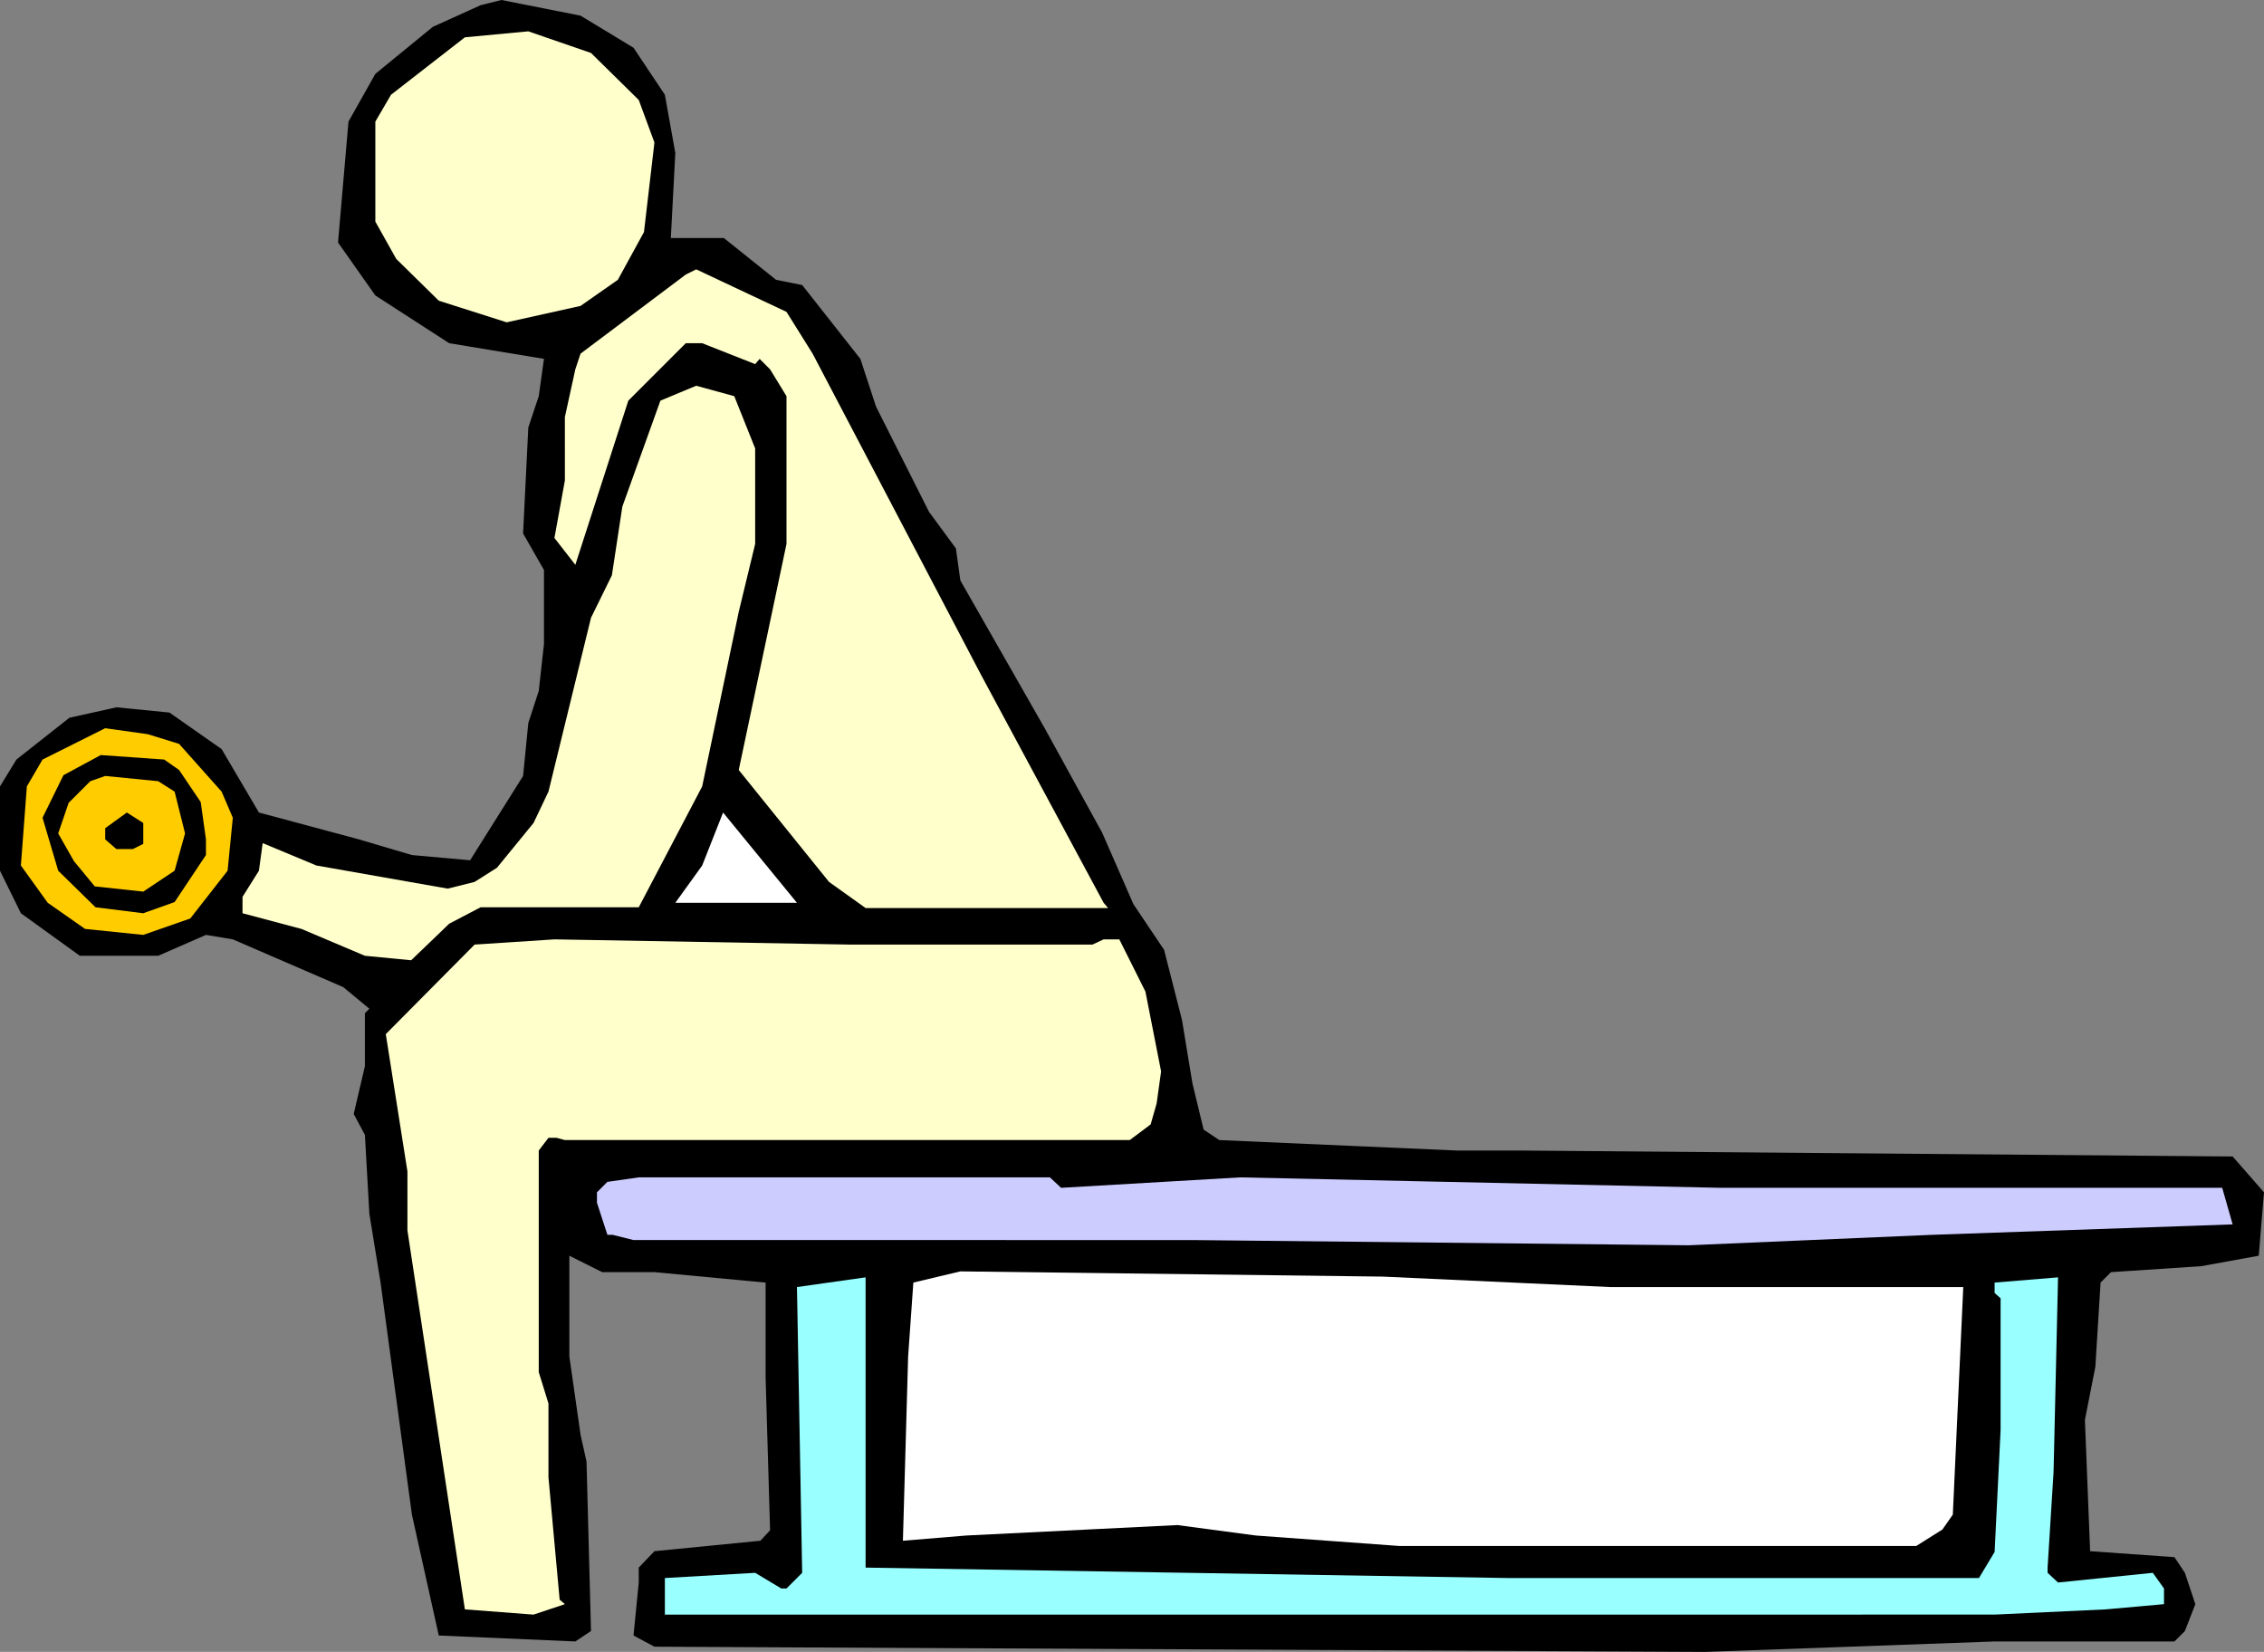
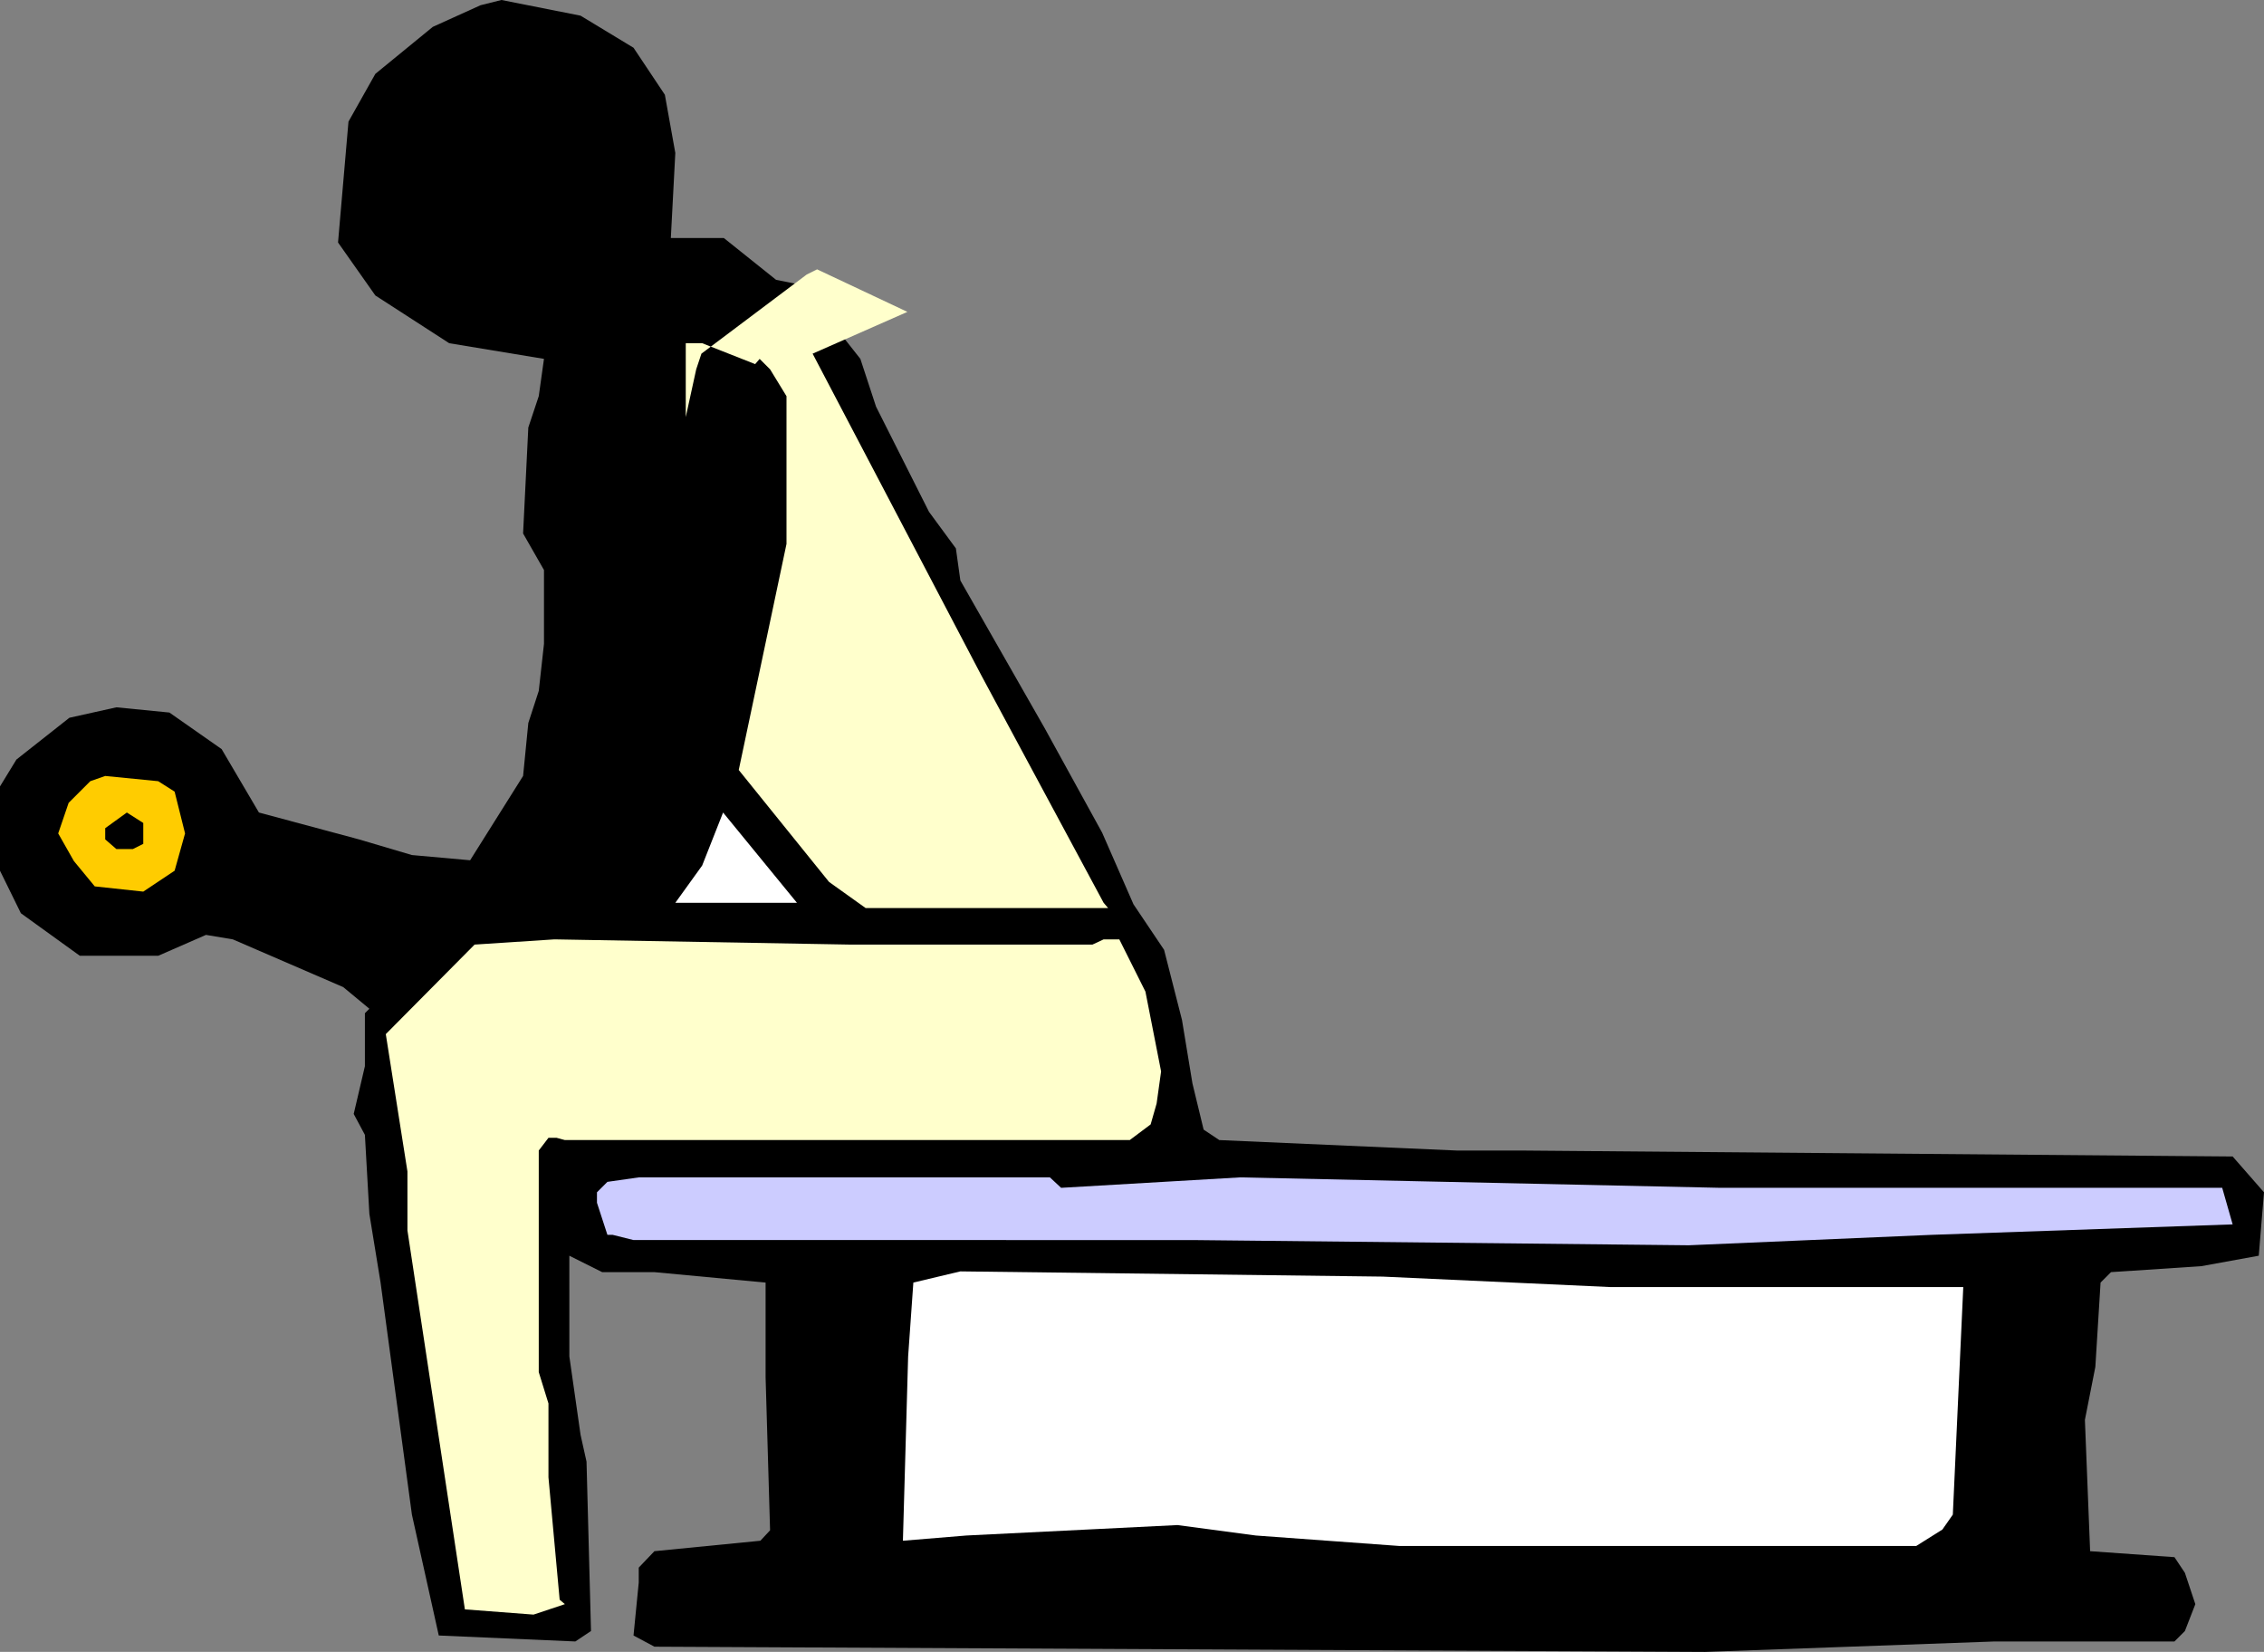
<svg xmlns="http://www.w3.org/2000/svg" xmlns:ns1="http://sodipodi.sourceforge.net/DTD/sodipodi-0.dtd" xmlns:ns2="http://www.inkscape.org/namespaces/inkscape" version="1.0" width="129.724mm" height="94.641mm" id="svg13" ns1:docname="Biceps 09.wmf">
  <rect width="100%" height="100%" fill="#808080" stroke="none" />
  <ns1:namedview id="namedview13" pagecolor="#ffffff" bordercolor="#000000" borderopacity="0.25" ns2:showpageshadow="2" ns2:pageopacity="0.0" ns2:pagecheckerboard="0" ns2:deskcolor="#d1d1d1" ns2:document-units="mm" />
  <defs id="defs1">
    <pattern id="WMFhbasepattern" patternUnits="userSpaceOnUse" width="6" height="6" x="0" y="0" />
  </defs>
  <path style="fill:#000000;fill-opacity:1;fill-rule:evenodd;stroke:none" d="m 137.198,10.34 6.787,10.178 2.262,12.602 -0.97,18.418 h 11.474 l 11.312,9.048 5.656,1.131 12.605,15.995 3.394,10.34 11.474,22.78 5.818,7.917 0.97,6.947 18.261,31.989 12.443,22.619 6.787,15.51 6.626,9.855 3.878,15.187 2.262,13.733 2.424,10.017 3.394,2.262 51.389,2.262 h 13.736 l 154.328,1.292 6.787,7.755 -1.131,13.733 -12.443,2.262 -19.554,1.292 -2.262,2.262 -1.131,18.257 -2.262,11.471 1.131,28.435 18.261,1.292 2.262,3.393 2.262,6.786 -2.262,5.816 -2.262,2.262 h -38.946 l -62.701,2.262 -227.533,-1.131 -4.525,-2.423 1.131,-11.471 v -3.231 l 3.394,-3.554 22.947,-2.262 2.101,-2.262 -0.97,-33.12 v -20.518 l -24.078,-2.262 h -11.312 l -7.11,-3.554 V 293.721 l 2.424,16.964 1.293,5.816 0.97,36.675 -3.394,2.262 -29.573,-1.292 -5.818,-26.173 -6.787,-50.246 -2.424,-14.864 -0.97,-17.126 -2.424,-4.524 2.424,-10.34 v -11.471 l 0.97,-0.969 -5.656,-4.685 -23.917,-10.34 -5.818,-0.969 -10.342,4.524 H 17.291 L 4.525,197.753 0,188.544 v -18.257 l 3.555,-5.816 11.474,-9.048 10.181,-2.262 11.474,1.131 11.312,7.917 8.08,13.733 21.654,5.816 11.474,3.393 12.605,1.131 11.474,-18.257 1.131,-11.471 2.262,-6.947 1.131,-10.178 v -15.995 l -4.525,-7.917 1.131,-22.942 2.262,-6.786 1.131,-8.078 L 97.283,74.319 81.285,63.979 73.205,52.508 75.467,26.335 81.285,15.995 93.728,5.816 104.07,1.131 108.595,0 125.725,3.393 Z" id="path1" />
-   <path style="fill:#ffffcc;fill-opacity:1;fill-rule:evenodd;stroke:none" d="m 138.329,21.649 3.394,9.209 -2.262,19.388 -5.656,10.34 -8.08,5.655 -15.998,3.554 -14.706,-4.685 -9.211,-9.048 -4.525,-8.078 V 26.335 l 3.394,-5.816 15.998,-12.44 13.736,-1.293 13.574,4.685 z" id="path2" />
-   <path style="fill:#ffffcc;fill-opacity:1;fill-rule:evenodd;stroke:none" d="m 175.982,76.581 36.522,69.634 26.502,49.277 0.97,1.131 h -52.52 l -7.918,-5.655 -19.554,-24.234 10.342,-48.953 V 85.79 l -3.555,-5.816 -2.262,-2.262 -0.97,1.131 -11.474,-4.524 h -3.555 l -12.443,12.44 -11.474,35.544 -4.525,-5.816 2.262,-12.44 V 90.314 l 2.262,-10.34 1.131,-3.393 22.786,-17.126 2.262,-1.131 19.554,9.209 z" id="path3" />
-   <path style="fill:#ffffcc;fill-opacity:1;fill-rule:evenodd;stroke:none" d="m 163.539,97.099 v 20.68 l -3.555,14.702 -7.918,37.806 -13.736,26.173 h -34.259 l -6.787,3.554 -8.242,7.917 -10.019,-0.969 -13.736,-5.816 -12.766,-3.393 v -3.554 l 3.555,-5.655 0.808,-5.978 11.635,4.847 28.442,5.008 5.818,-1.454 4.848,-3.07 7.918,-9.694 3.232,-6.786 9.211,-37.644 4.525,-9.209 2.262,-14.864 8.242,-22.942 7.757,-3.231 8.242,2.262 z" id="path4" />
-   <path style="fill:#ffcc00;fill-opacity:1;fill-rule:evenodd;stroke:none" d="m 38.784,161.078 9.211,10.34 2.424,5.655 -1.131,11.471 -8.08,10.34 -10.181,3.554 -12.605,-1.292 -8.08,-5.655 -5.818,-8.078 1.293,-17.126 3.394,-5.816 13.574,-6.786 9.211,1.292 z" id="path5" />
+   <path style="fill:#ffffcc;fill-opacity:1;fill-rule:evenodd;stroke:none" d="m 175.982,76.581 36.522,69.634 26.502,49.277 0.97,1.131 h -52.52 l -7.918,-5.655 -19.554,-24.234 10.342,-48.953 V 85.79 l -3.555,-5.816 -2.262,-2.262 -0.97,1.131 -11.474,-4.524 h -3.555 V 90.314 l 2.262,-10.34 1.131,-3.393 22.786,-17.126 2.262,-1.131 19.554,9.209 z" id="path3" />
  <path style="fill:#000000;fill-opacity:1;fill-rule:evenodd;stroke:none" d="m 38.784,166.733 4.686,6.947 1.131,8.078 v 3.393 l -6.787,10.178 -6.787,2.423 -10.342,-1.292 -8.08,-7.917 -3.394,-11.471 4.525,-9.209 8.08,-4.362 13.736,0.969 z" id="path6" />
  <path style="fill:#ffcc00;fill-opacity:1;fill-rule:evenodd;stroke:none" d="m 37.814,171.418 2.262,9.048 -2.262,8.078 -6.787,4.524 -10.504,-1.131 -4.525,-5.493 -3.394,-5.978 2.262,-6.624 4.686,-4.685 3.232,-1.131 11.474,1.131 z" id="path7" />
  <path style="fill:#000000;fill-opacity:1;fill-rule:evenodd;stroke:none" d="m 31.027,182.727 -2.262,1.131 h -3.555 l -2.424,-2.1 v -2.423 l 4.686,-3.393 3.555,2.262 z" id="path8" />
  <path style="fill:#ffffff;fill-opacity:1;fill-rule:evenodd;stroke:none" d="m 146.248,195.491 5.818,-8.078 4.525,-11.471 15.998,19.549 z" id="path9" />
  <path style="fill:#ffffcc;fill-opacity:1;fill-rule:evenodd;stroke:none" d="m 236.582,204.538 2.424,-1.131 h 3.394 l 5.656,11.309 3.394,17.287 -0.97,6.947 -1.293,4.524 -4.525,3.393 H 122.331 l -1.778,-0.485 h -1.778 l -2.101,2.747 v 47.984 l 2.101,6.786 v 15.995 l 2.424,26.496 1.131,0.969 -6.787,2.262 -14.867,-1.131 L 88.234,266.417 v -12.763 l -4.686,-29.728 19.23,-19.388 17.291,-1.131 63.994,1.131 z" id="path10" />
  <path style="fill:#ccccff;fill-opacity:1;fill-rule:evenodd;stroke:none" d="m 229.795,257.208 38.784,-2.262 104.07,2.262 h 108.595 l 2.262,7.917 -65.125,2.262 -52.682,2.262 -107.464,-1.131 H 137.198 l -4.525,-1.131 h -1.131 l -2.262,-6.947 v -2.262 l 2.262,-2.262 6.787,-0.969 h 89.041 z" id="path11" />
  <path style="fill:#ffffff;fill-opacity:1;fill-rule:evenodd;stroke:none" d="m 348.732,278.696 h 76.437 l -2.262,49.277 -2.262,3.231 -5.656,3.554 H 303 l -31.027,-2.262 -16.968,-2.262 -45.733,2.262 -13.736,1.131 1.131,-39.906 1.131,-15.995 10.181,-2.423 91.465,1.131 z" id="path12" />
-   <path style="fill:#99ffff;fill-opacity:1;fill-rule:evenodd;stroke:none" d="m 187.456,339.443 139.299,2.262 h 101.808 l 3.394,-5.655 1.293,-26.335 v -28.597 l -1.293,-1.131 v -2.262 l 13.736,-1.131 -0.97,42.168 -1.293,20.68 v 1.131 l 2.262,2.1 20.523,-2.1 2.424,3.393 v 3.393 l -12.605,1.131 -24.078,1.131 H 143.985 v -7.917 l 19.554,-1.131 5.656,3.393 h 1.131 l 3.394,-3.393 -1.131,-61.879 14.867,-2.1 z" id="path13" />
</svg>